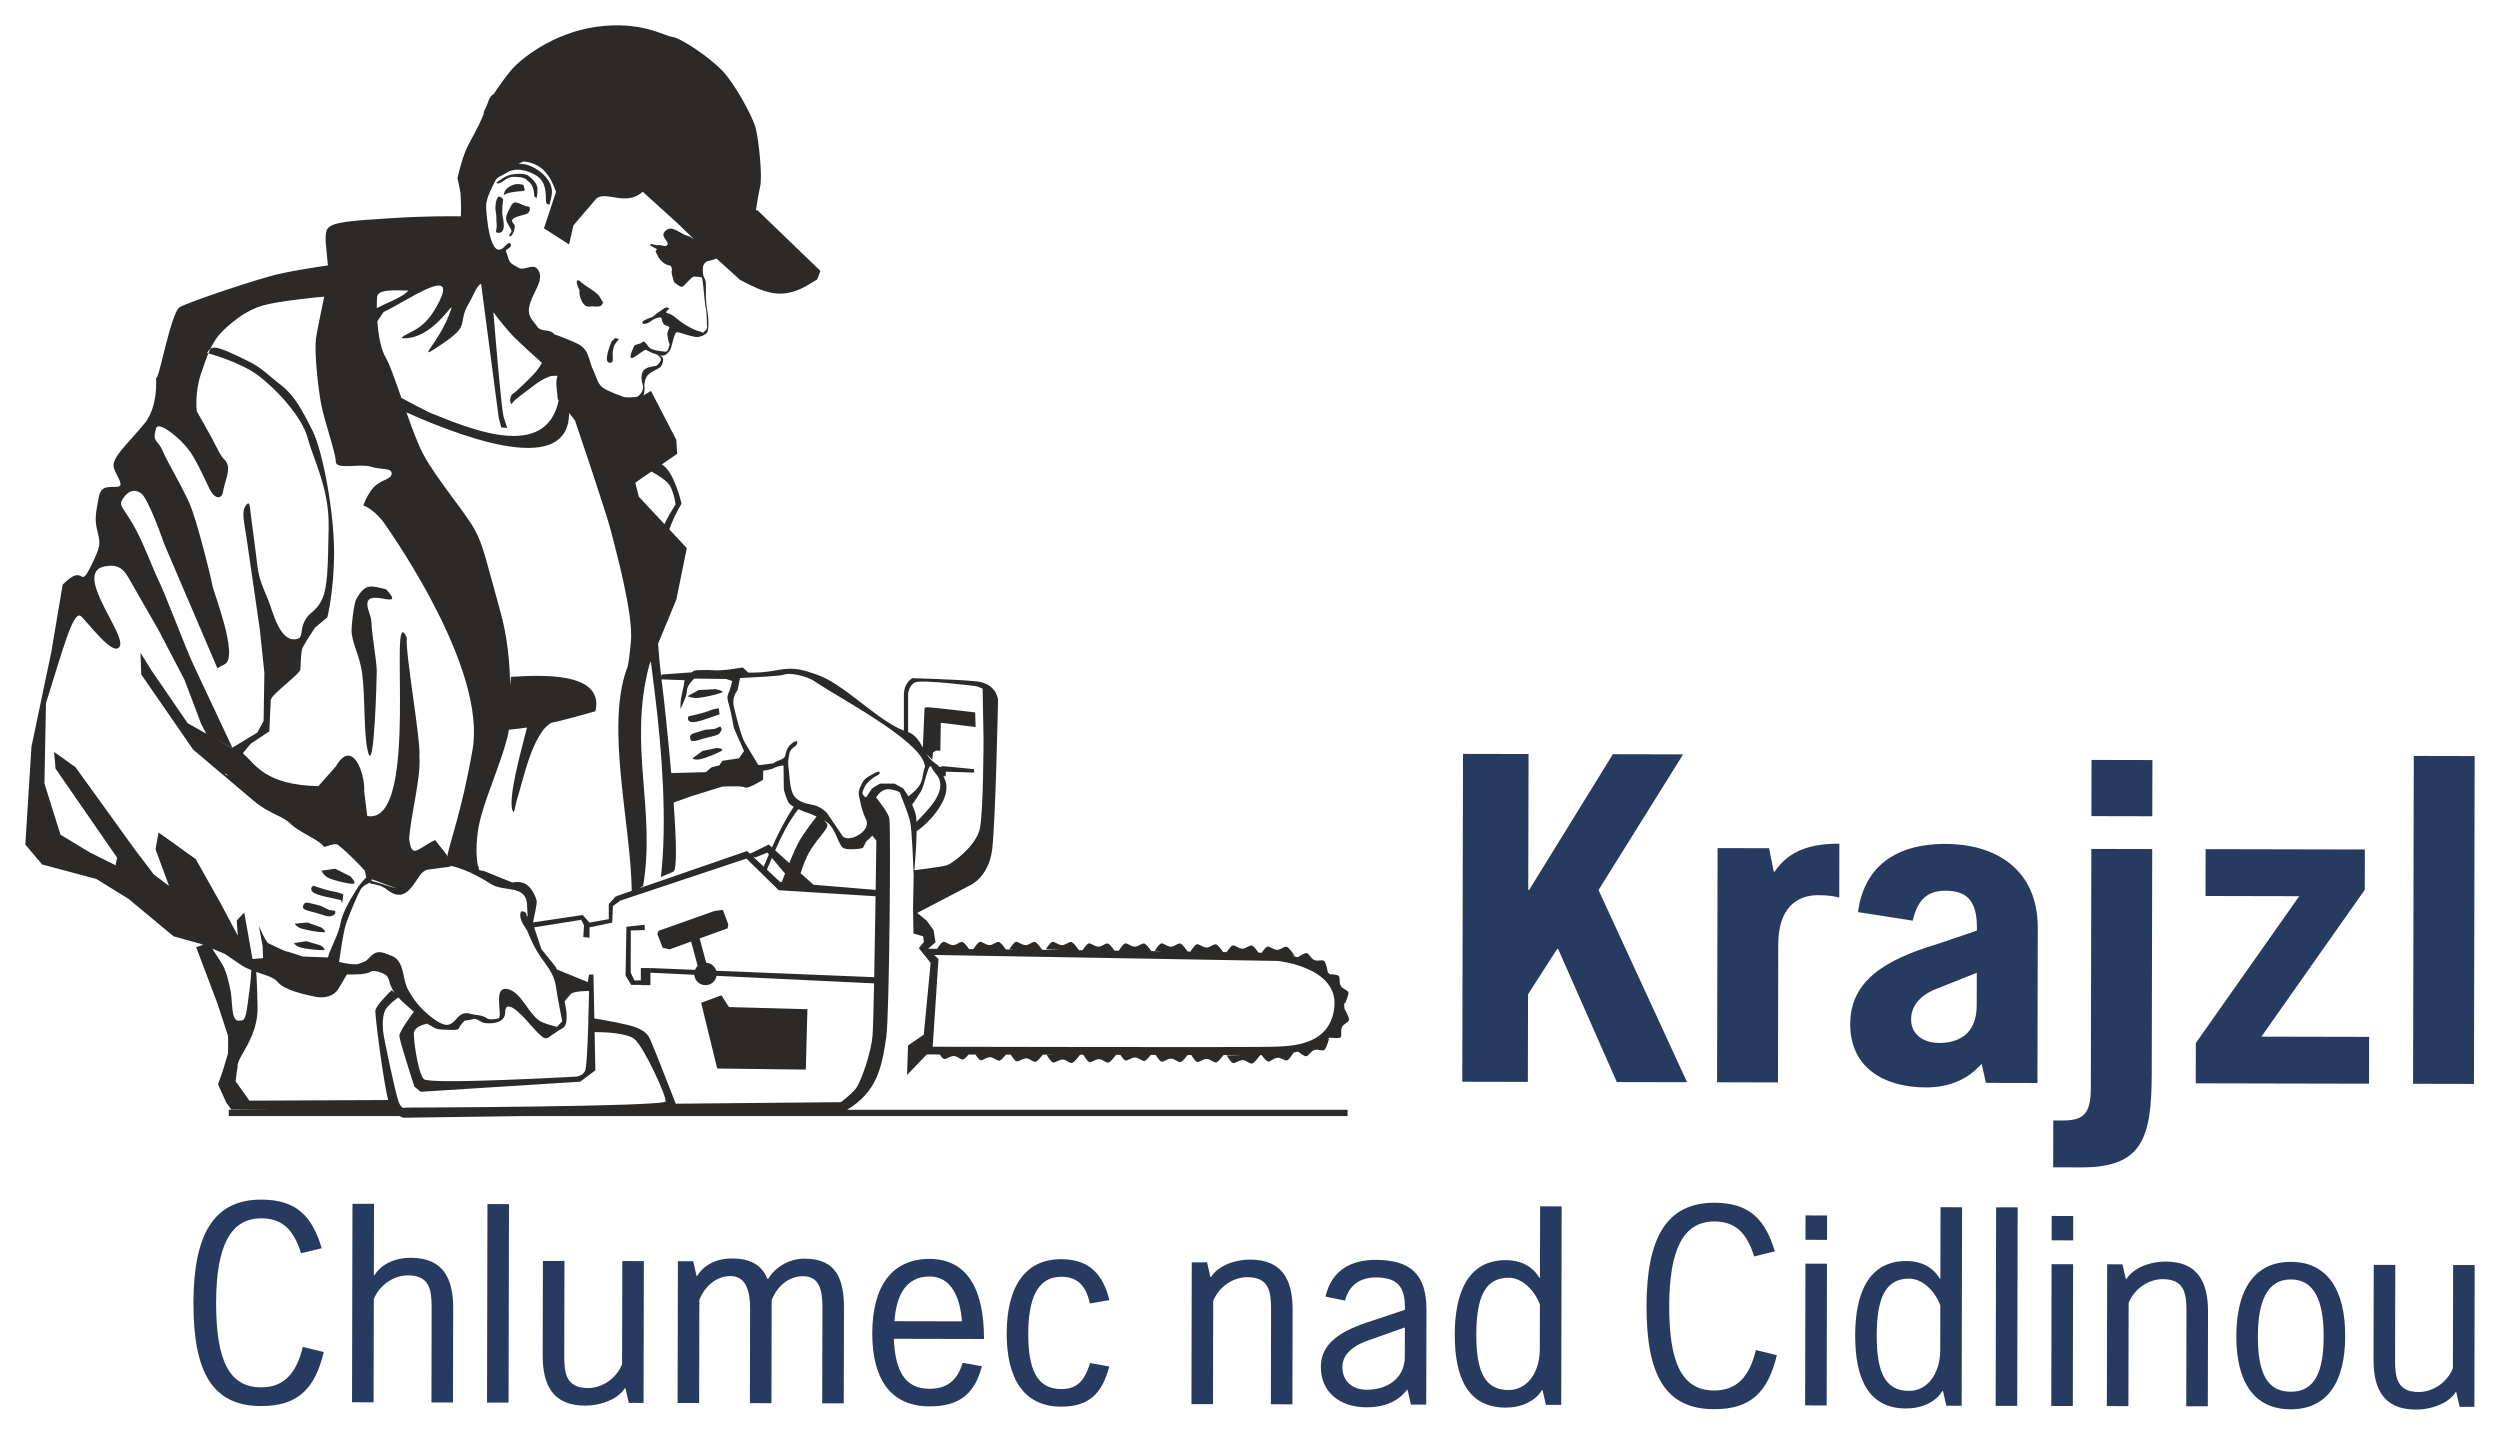
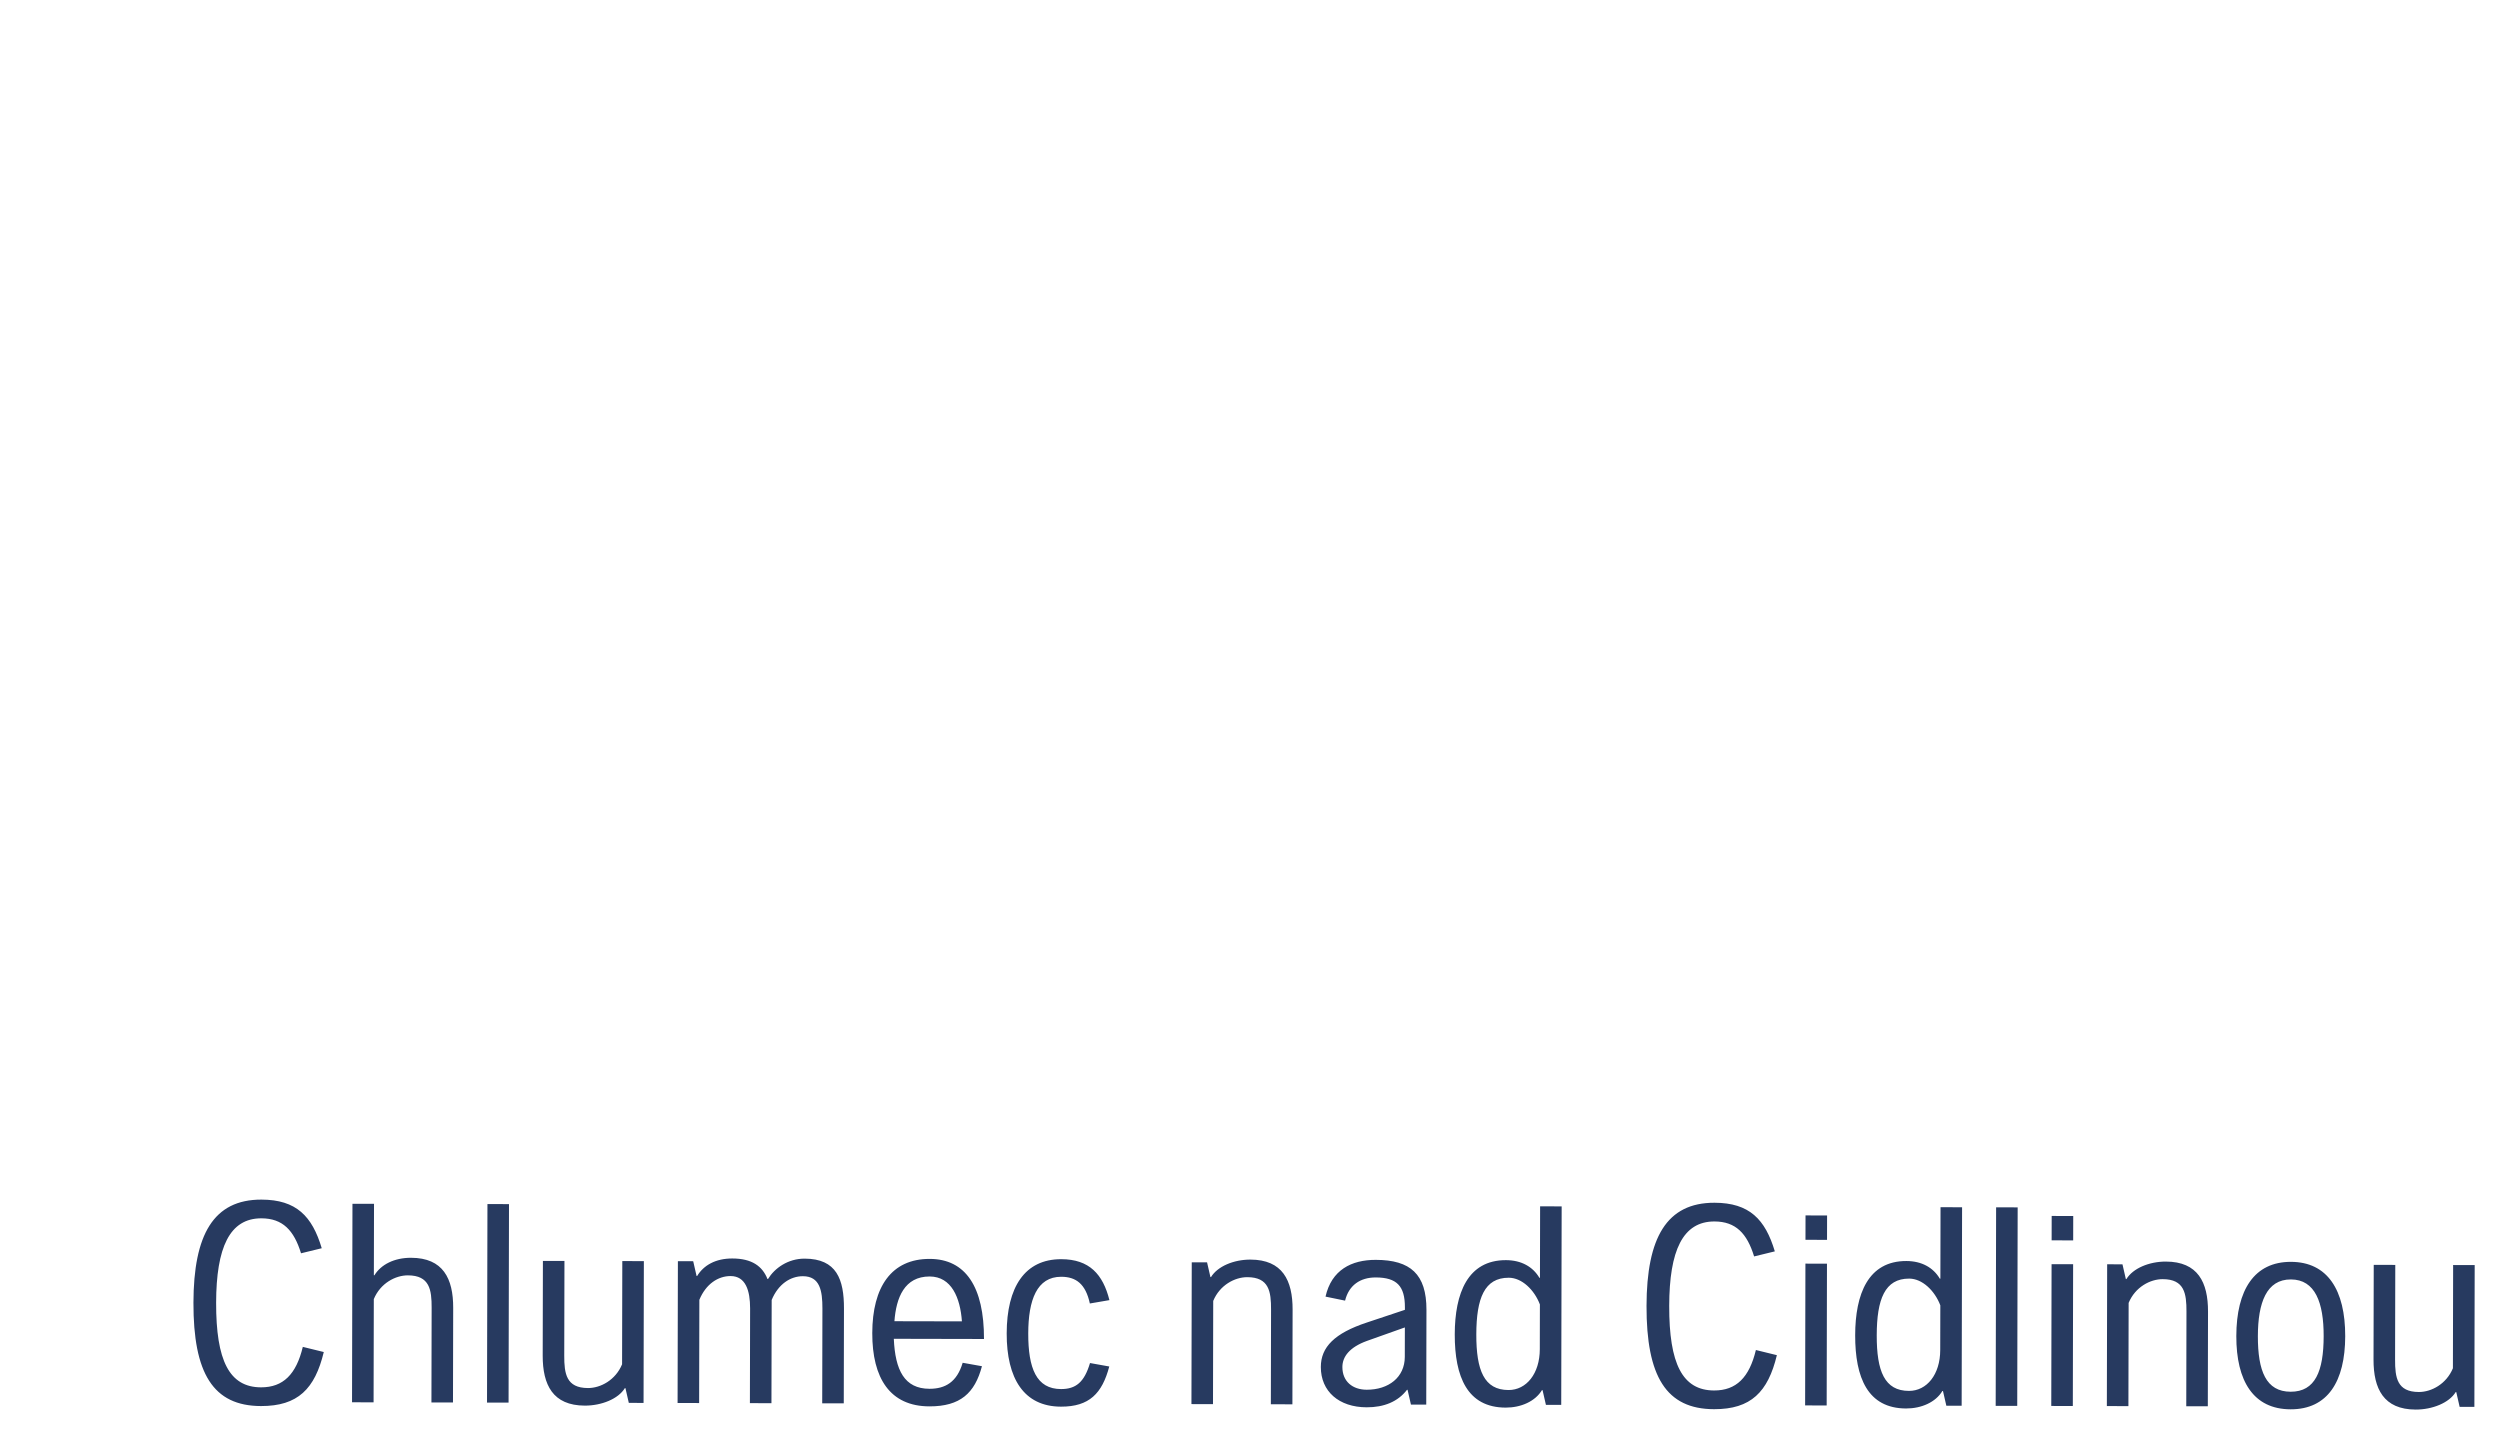
<svg xmlns="http://www.w3.org/2000/svg" xmlns:ns1="http://sodipodi.sourceforge.net/DTD/sodipodi-0.dtd" xmlns:ns2="http://www.inkscape.org/namespaces/inkscape" xml:space="preserve" width="197.463mm" height="113.335mm" version="1.1" style="clip-rule:evenodd;fill-rule:evenodd;image-rendering:optimizeQuality;shape-rendering:geometricPrecision;text-rendering:geometricPrecision" viewBox="0 0 19746.34 11333.55" id="svg17" ns1:docname="krajzl-logo.svg" ns2:version="1.1.1 (3bf5ae0d25, 2021-09-20)">
  <ns1:namedview id="namedview19" pagecolor="#ffffff" bordercolor="#666666" borderopacity="1.0" ns2:pageshadow="2" ns2:pageopacity="0.0" ns2:pagecheckerboard="0" ns2:document-units="mm" showgrid="false" fit-margin-top="2" fit-margin-left="2" fit-margin-right="2" fit-margin-bottom="2" ns2:zoom="1" ns2:cx="254.5" ns2:cy="394.5" ns2:window-width="1920" ns2:window-height="1009" ns2:window-x="-8" ns2:window-y="-8" ns2:window-maximized="1" ns2:current-layer="Vrstva_x0020_1" lock-margins="true" />
  <defs id="defs4">
    <style type="text/css" id="style2">
   
    .fil0 {fill:#2B2A29}
    .fil1 {fill:#273A60;fill-rule:nonzero}
   
  </style>
  </defs>
  <g id="Vrstva_x0020_1" ns2:label="Vrstva 1" ns2:groupmode="layer" transform="translate(-661.1,-2139.381)">
    <g id="_2364722283648">
      <g id="g9">
-         <path class="fil0" d="m 2569.32,10199.61 46.78,-163.68 z m 3433.75,-4585.96 6.89,110.35 -122.33,84.1 c 98.13,49.1 156.76,309.67 156.76,309.67 -39.04,63.43 -70.96,131.36 -96.85,202.62 l 138.28,148.33 -82.75,406.84 -144.17,348.8 c 6.13,90.02 14.92,178.44 24.87,263.53 l 1.72,-20.6 240.27,-17.59 c 8.56,-8.78 20.46,-15.62 36.97,-16.4 63.71,-3.03 118.98,-1.72 169.81,1.26 l 77.25,-5.65 119.17,-17.27 42.21,40.05 c 68.12,1.84 140.85,-2.04 230.28,-19.56 147.14,-28.82 221.29,7.09 300.32,31.78 218.65,68.3 486.27,365.47 698.65,446.24 v -280.36 c 0,-100.27 66.86,-133.7 66.86,-133.7 0,0 342.59,8.36 505.54,25.07 162.94,16.7 171.29,146.23 171.29,146.23 0,0 -19.24,952.88 -45.95,1178.19 -26.73,225.32 -176.6,287.51 -176.6,287.51 l -415.82,217.18 74.89,60.68 54.32,75.6 15.54,95.22 -58.49,51.16 71.15,0.67 c 7.62,-12.15 33.46,-51.79 48.89,-54.87 18.24,-3.65 40.12,21.89 72.96,25.54 32.84,3.65 62.03,-36.49 83.92,-21.88 14.33,9.55 34.91,36.28 47.4,53.62 l 33.32,0.32 c 4.07,-6.63 33.65,-54.2 50.62,-57.6 18.23,-3.65 40.12,21.89 72.96,25.54 32.82,3.65 62.01,-36.49 83.89,-21.88 15.14,10.08 37.28,39.38 49.47,56.49 l 72.71,0.74 -45.56,-2.51 c 0,0 32.84,-54.72 51.07,-58.38 18.26,-3.65 40.15,21.89 72.96,25.54 32.84,3.65 62.03,-36.49 83.92,-21.88 16.05,10.7 39.96,42.99 51.56,59.43 l 141.92,1.49 -113.22,-6.2 c 0,0 32.84,-54.72 51.08,-58.38 18.23,-3.65 40.12,21.89 72.96,25.54 32.84,3.65 62.03,-36.49 83.92,-21.88 17.13,11.41 43.19,47.44 53.71,62.53 l 28.16,0.3 c 8.01,-12.77 33.34,-51.24 48.55,-54.29 18.23,-3.65 40.14,21.89 72.96,25.54 32.84,3.65 62.03,-36.5 83.91,-21.89 14.29,9.51 34.8,36.13 47.31,53.46 l 33.49,0.4 c 4.29,-7.03 33.64,-54.13 50.54,-57.51 18.24,-3.65 40.12,21.89 72.97,25.54 32.84,3.65 62,-36.5 83.91,-21.89 15.25,10.17 37.62,39.85 49.74,56.89 l 85.5,1.05 -58.63,-3.21 c 0,0 32.82,-54.73 51.08,-58.38 18.23,-3.65 40.12,21.89 72.96,25.54 32.82,3.65 62.01,-36.5 83.89,-21.89 16.42,10.93 41.09,44.49 52.36,60.56 l 21.57,0.28 c 3.38,-5.54 33.58,-54.41 50.78,-57.83 18.23,-3.65 40.14,21.89 72.96,25.54 32.84,3.63 62.03,-36.5 83.91,-21.91 15.57,10.38 38.54,41.06 50.48,57.92 l 28.27,0.43 c 8.89,-13.98 32.98,-49.9 47.63,-52.84 18.26,-3.65 40.15,21.89 72.96,25.54 32.84,3.65 62.03,-36.47 83.92,-21.89 14.38,9.6 35.05,36.45 47.54,53.79 l 24.66,0.57 c 10.34,-15.85 31.63,-46.18 45.06,-48.85 18.24,-3.65 40.12,21.89 72.96,25.54 32.84,3.63 62.01,-36.49 83.92,-21.91 21.89,14.61 58.35,69.33 58.35,69.33 l -25.74,-1.4 c 16.58,3.68 33.97,8.02 51.81,13.09 l -1.31,-0.66 c 0,0 52.27,-36.61 70.44,-32.5 18.14,4.09 27.72,36.33 56.22,53.05 28.5,16.72 71.49,-8.04 85.54,14.19 12.77,20.24 23.06,75.65 24.81,85.55 5.05,4.39 10.01,8.91 14.88,13.55 15.91,0.44 60.4,2.62 70.59,13.89 12.47,13.81 1.75,45.68 15.41,75.75 13.69,30.08 63.09,34.6 61.76,60.88 -1.34,26.27 -29.67,85.63 -29.67,85.63 l -5.45,-10.38 c 1.47,12.11 2.44,24.6 2.87,37.46 l 0.16,9.39 0.26,-0.46 c 0,0 33.04,56.87 36.51,82.96 3.45,26.06 -45.42,34.58 -56.61,65.68 -11.21,31.07 2.09,61.98 -9.23,76.75 -9.9,12.95 -71.49,5.28 -86.51,3.21 -6.71,5.26 -13.6,10.31 -20.67,15.18 l 15.34,-6.17 c 0,0 -16.92,63.56 -32.95,84.42 -16.03,20.85 -56.59,-7.74 -86.49,6.29 -29.93,14.01 -42.42,45.24 -60.86,47.65 -15.92,2.09 -54.34,-28.29 -64.6,-36.7 -11.83,2.87 -23.41,5.47 -34.61,7.79 -11.32,17.89 -31.33,47.56 -45.63,58.33 -21.04,15.8 -52.44,-22.6 -85.02,-17.11 -32.57,5.51 -52.98,32.25 -71.4,29.65 -14.93,-2.11 -41.34,-37.2 -50.8,-50.41 l -11.6,-0.02 c -8.93,12.15 -39.13,52.18 -58.01,63.89 -22.35,13.89 -50.23,-27.17 -83.16,-24.57 -32.93,2.57 -55.64,27.39 -73.76,23.17 -18.1,-4.25 -49.17,-59.99 -49.17,-59.99 l 124.65,-2.8 -150.19,-0.34 c -12.68,16.62 -36.03,45.7 -51.65,55.39 -22.35,13.87 -50.23,-27.17 -83.16,-24.6 -32.93,2.6 -55.62,27.42 -73.74,23.17 -14.63,-3.39 -37.66,-40.37 -46.02,-54.52 l -28.43,-0.06 c -12.93,16.83 -35.21,44.23 -50.28,53.57 -22.34,13.88 -50.22,-27.16 -83.15,-24.57 -32.94,2.57 -55.65,27.4 -73.77,23.17 -14.03,-3.28 -35.85,-37.5 -44.97,-52.73 l -38.92,-0.09 c -13.02,16.42 -30.89,37.16 -43.61,45.06 -22.35,13.87 -50.23,-27.19 -83.16,-24.6 -32.93,2.6 -55.62,27.4 -73.74,23.18 -11.81,-2.76 -29.08,-27.33 -39.69,-44.17 l -33.87,-0.06 c -11.76,15.63 -37.55,48.52 -54.36,58.95 -22.35,13.87 -50.23,-27.17 -83.16,-24.58 -32.93,2.58 -55.65,27.4 -73.74,23.18 -16.12,-3.79 -42.49,-48.35 -48.09,-58.13 l -25.56,-0.04 c -10.04,13.54 -38.79,51.19 -57,62.48 -22.35,13.9 -50.23,-27.16 -83.16,-24.57 -32.93,2.57 -55.65,27.4 -73.74,23.17 -18.12,-4.25 -49.17,-59.98 -49.17,-59.98 l 67.7,-1.54 -99.21,-0.21 c -12.88,16.81 -35.32,44.44 -50.48,53.86 -22.34,13.87 -50.22,-27.19 -83.16,-24.6 -32.93,2.6 -55.64,27.4 -73.74,23.17 -14.12,-3.28 -36.1,-37.87 -45.1,-52.98 l -38.59,-0.09 c -13.04,16.44 -31.02,37.36 -43.81,45.31 -22.35,13.87 -50.23,-27.17 -83.16,-24.6 -32.93,2.6 -55.65,27.42 -73.77,23.18 -11.82,-2.76 -29.23,-27.59 -39.84,-44.42 l -54.45,-0.11 c -11.99,14.51 -26.21,30.06 -36.84,36.65 -22.37,13.89 -50.23,-27.17 -83.16,-24.57 -32.95,2.57 -55.64,27.39 -73.76,23.17 -9.95,-2.32 -23.75,-20.14 -34.22,-35.76 l -101.72,-0.23 -156.3,162.3 7.76,-232.92 124.25,-85.41 54.33,-566.76 -93.17,-116.46 40.35,-49.67 -7.12,-44.35 -75.44,-21.4 -3.47,-175.12 -0.73,0.33 5.53,-279.08 c -2.32,-71.91 -12.72,-366.6 -28.57,-434.03 -12.86,-54.59 -57.04,-166.7 -81.62,-227.24 -9.59,-6.22 -20.18,-11.37 -32.08,-14.49 -45.1,-11.87 -73.58,-16.61 -109.2,4.75 -15.02,9.01 -31.46,29.44 -45.49,50.04 36.51,45.06 96.77,124.34 105.13,166.14 12.11,60.49 0,1554.81 -24.2,1724.2 -37.21,260.59 -80.47,435.82 -309.39,576.46 h 3952.7 v 49.83 H 4789.46 c -522.09,7.42 -921.12,13.02 -935.63,13.02 -12.13,0 -24.28,-4.89 -36.13,-13.02 H 2467.86 v -49.83 h 365.45 l -345.93,-2.64 -39.59,-54.45 -64.38,-143.56 39.62,-113.87 39.59,-133.65 v -133.66 l -84.14,-257.42 -168.32,-445.53 57.3,-17.21 -17.48,-7.32 -217.39,-60.4 -356.26,-295.89 -253.63,-156.99 -428.74,-114.74 -132.86,-157.01 48.32,-772.93 156.99,-748.79 89.57,-531.81 c 196.63,-196.88 114.69,90.51 248.6,-198.86 52.22,-112.85 48.32,-132.85 24.16,-229.47 -24.16,-96.62 -6.04,-157.01 12.08,-259.67 18.12,-102.66 84.53,-78.5 144.93,-84.54 60.38,-6.04 6.02,-66.41 -24.16,-144.91 -30.2,-78.52 108.7,-193.25 241.53,-356.29 132.86,-163.05 78.52,-452.9 90.6,-368.36 12.06,84.56 114.74,-507.24 187.19,-549.5 72.46,-42.28 615.94,-223.43 772.93,-259.67 135.59,-31.3 343.17,-62.58 397.33,-70.52 -6.85,-102.22 -33.83,-234.64 -5.98,-284.78 33.99,-61.15 203.85,-67.95 516.36,-88.32 255.01,-16.65 469.28,-15.18 539.53,-14.08 2.75,-52.55 1.79,-113.24 -2.67,-185.08 l -23.4,-117.22 c 0,0 27.75,-130.81 66.6,-221.7 32.2,-75.35 90.03,-159.32 140.97,-286.04 -1.06,-1.88 -1.59,-3.65 -1.34,-5.21 2.3,-13.83 11.95,-35.76 26.23,-62.26 l 5.47,-16.72 c 13.77,-42.99 30.15,-64.19 47.51,-71.15 46.83,-71.95 104.06,-149.57 141.79,-193.16 71.08,-82.08 323.38,-291.07 673.07,-338.9 349.7,-47.86 530.3,72.38 597.84,80.68 67.54,8.29 296.21,164.27 394,267.08 97.76,102.82 242.72,365.82 264.51,459.31 21.77,93.5 53.37,369.82 32.96,458.12 -12.47,53.88 -24.92,131.41 -32.7,183.68 l 13.38,2.02 495.88,477.73 -25.24,67.56 -95.26,56.43 c -191.81,103.6 -323.29,47.83 -513.26,-52.34 l -187.47,-169.72 c -26.43,12.24 -70.36,21.25 -70.36,21.25 0,0 -37.64,13.27 -37.23,57.71 0.41,44.41 1.72,58.4 13.69,78.47 11.98,20.07 11.11,50.53 10.19,94.64 -0.89,44.1 2.25,114.65 10.18,150.75 7.94,36.1 11.69,100.27 10.01,133.96 -1.7,33.66 -6.55,52.89 -29.83,64.07 l -10.82,5.26 c -1.1,3.01 -2.55,4.96 -2.55,4.96 0,0 -3.26,-0.09 -8.11,0.12 -12.33,5.55 -24.2,9.46 -36.65,8.42 -18.85,3.75 -76.36,-15.71 -94.71,-20.37 -8.7,-2.18 -21.17,-6.29 -33.32,-10.15 l -18.86,-4.64 c -19.24,-4.84 -23.26,-2.45 -34.56,28.8 -11.3,31.24 -22.07,92.02 -33.34,109.64 -11.26,17.61 -32.36,45.45 -62.81,44.58 -14.66,-0.42 -30.3,-5.82 -42.58,-11.28 3.12,0.55 6.29,1.06 9.46,1.42 16.4,7.79 33.83,17.96 38.19,27.54 8.77,19.27 -4.29,61.87 -21.17,74.66 -16.86,12.79 -61.87,30.13 -92.42,56.52 -30.52,26.38 -31.71,85.87 -31.71,85.87 0,0 5.05,32.12 -3.06,64.18 -1.28,5.13 -3.4,10.59 -6.06,16.19 l 61.57,-36.21 z m 1083.86,3514.02 c -16.14,-13.64 -55.46,-48.62 -102.24,-90.62 16.99,-54.84 44.25,-128.66 78.27,-183.54 70.2,-113.27 158.11,-181.64 126.76,-213.01 l -21.01,-21.01 c 10.36,5.9 19.18,11.23 25.45,15.41 28.47,18.99 52.22,61.71 66.46,92.57 14.24,30.87 33.23,85.46 56.95,106.82 23.75,21.38 130.56,11.87 151.92,4.75 21.38,-7.12 16.63,-42.72 45.1,-64.1 13.07,-9.78 26.12,-23.56 36.43,-35.62 16.92,21.84 31.94,40.33 31.94,40.33 0,0 -2.13,165.6 -5.42,388.62 z M 6895.1,8956.35 6783.81,8855.67 c 50.43,-114.62 106.28,-227.45 183.24,-324.94 28.41,13.39 58.36,24.94 77.56,30.59 17.2,5.05 41.7,15.73 66.39,27.76 -29.76,37.44 -106.61,136.49 -145.12,208.71 -19.61,36.77 -46.11,98.32 -70.78,158.56 z m -136.67,-123.72 -24.96,-22.64 -148.24,72.94 -23.13,-21.68 -849.4,293.5 28.34,-17.43 c 101.48,-608.89 -119.63,-1106.51 48.27,-1744.58 l 12.4,-29.99 c 9.88,83.2 21.06,168.52 32.06,256.52 55.33,442.69 98.13,1008.79 47.56,1447.15 31.72,-13.6 63.41,-27.17 95.13,-40.76 34.7,0 26.64,-252.49 5.14,-547.45 l 146.87,-51.86 236.56,-73.51 c 0,0 156.65,-9.6 179.04,6.38 22.37,15.99 143.86,-60.74 143.86,-60.74 l 2.11,-72.05 c 29.1,-3.35 62.03,-9.2 81.37,-19.45 40.35,-21.36 78.33,-21.36 78.33,-21.36 l 2.6,190.55 c 0,0 21.36,83.07 42.71,109.18 6.55,8.01 19.39,17.13 35.14,26.27 -70.53,108.19 -122.45,210.5 -171.76,321.01 z m -148.72,73.24 19.89,5.19 92.34,-37.53 12.24,14.52 c -13.43,31.25 -26.89,63.29 -40.65,96.41 z m 148.03,10.1 104.11,123.4 c -10.8,27.42 -19.89,51.16 -26.14,67.52 l -12.72,-1.06 -104.38,-97.86 0.21,-0.48 c 12.97,-30.29 25.86,-60.88 38.92,-91.52 z m 1126.32,416.76 4.11,3.33 v -5.15 z M 8422.51,7578.9 c -28.59,-14.19 -53.87,-20.14 -53.87,-20.14 0,0 -430.33,-54.31 -480.47,-29.24 -50.13,25.06 -54.31,91.91 -54.31,91.91 v 300.05 c 56.68,19.93 87.5,70.66 116.48,122.24 l 12.68,-300.98 c 0,0 -3.4,-13.58 16.97,-16.98 20.37,-3.4 383.55,40.74 383.55,40.74 l 3.4,115.41 -274.92,-33.95 -3.4,220.63 h -33.95 l -23.77,13.58 -6.77,57.68 -43.08,-43.06 c 16.42,26 34.7,49.27 58.58,65.18 20.62,13.76 33.99,25.22 43.15,35.96 l 26.21,-7.16 244.37,23.77 3.4,27.14 -224.03,-6.77 -3.4,37.34 -16.6,-4.16 c 2.78,8.18 6.2,17.16 10.86,27.24 64.17,139.01 -118.04,339.16 -221.06,408.49 l -1.33,0.8 c -1.63,101.85 -11.35,232.28 -17.62,308.04 32.91,-3.91 217.81,-26.25 257.65,-39.53 43.77,-14.58 229.84,-153.22 259.03,-288.21 29.17,-134.97 29.17,-715.06 29.17,-715.06 z M 5798.57,9785.56 h -75.9 v 97.81 l -50.62,-0.53 -29.33,-60.51 0.83,-333.57 110.6,-3.13 -1.33,-41.61 -143.83,14.93 -7.03,385.15 44.46,74.09 h 76.25 v 2.34 h 75.9 v -98.38 l 346.52,16.58 c 3.36,45.81 41.75,82.12 88.37,82.12 43.75,0 80.25,-31.94 87.37,-73.72 l 1244.24,59.55 c -4.22,208.39 -8.59,374.16 -12.35,415.7 -12.11,133.09 -84.7,338.79 -121.01,399.28 -21.77,36.28 -82.67,87.77 -127.96,123.21 l -1305.06,12.24 c 0,0 -184.37,-473.23 -202.81,-510.09 -18.44,-36.88 -36.88,-61.45 -110.62,-92.18 -63.5,-26.46 -272.88,-62.05 -329.77,-71.42 l -6.84,-346.6 h -34.86 l -9.95,59.73 -243.66,-99.46 c -12.19,-28.27 -26.13,-39.13 -50.5,-70.8 -34.22,-44.49 -71.86,-88.97 -71.86,-88.97 l -57.74,-173.23 372.11,-59.32 21.75,43.47 -5.44,92.42 48.92,5.42 v -81.53 l 179.36,-38.03 5.44,-130.44 59.78,-43.5 994.66,-331.55 255.47,250.02 764.66,47.47 c -2.99,199.46 -6.8,435.79 -10.78,639.36 l -1247.64,-51.01 c -10.43,-34.79 -41.8,-60.72 -79.39,-63.06 l -51.81,-191.76 220.67,-79.99 5.72,-31.46 -42.88,-114.35 -65.75,8.59 -443.07,157.22 -8.59,25.72 42.88,108.63 54.31,11.44 169.28,-61.37 51.97,192.32 c -8.98,8.75 -16.12,19.38 -20.78,31.23 l -350.3,-14.33 -2.06,24.83 z m 1239.88,325.03 -12.65,477.02 -700.08,-8.45 -126.5,-519.23 160.26,-59.09 59.04,92.87 z m 1000.63,-428.4 34.72,31.56 -45.72,693.35 c 167.81,0.39 2572.16,5.81 2694.77,-0.02 127.05,-6.07 447.69,-1.59 477.94,-316.19 30.24,-314.58 -447.69,-361.41 -447.69,-361.41 z M 7900.53,8630.97 c 75.65,-81.99 226.67,-218.97 178.69,-339.06 -12.95,-32.41 -46.39,-58.01 -59.36,-90.42 -23.04,-57.62 -53.44,134.33 -84.01,187.84 -15.36,26.89 -53.76,82.72 -70.07,106.24 10.36,21.81 20.79,48.59 28.55,79.64 3.21,12.86 5.17,32.13 6.2,55.76 z m -395.47,33.46 c 0.76,-5.16 2.05,-13.04 3.75,-22.92 -0.05,-7.6 -1.36,-15.27 -4.21,-22.94 0,0 -34.77,-69.91 -44.27,-126.88 -9.49,-56.98 -28.8,-84.65 -5.08,-134.51 23.75,-49.86 25.13,-60.7 82.08,-93.93 56.98,-33.23 72.23,-34.24 72.23,-20 0,14.23 -33.23,28.47 -33.23,28.47 0,0 -21.39,11.88 -45.11,33.23 -23.74,21.36 -37.98,40.35 -42.74,54.59 -4.73,14.24 -23.72,40.35 -11.87,54.61 11.87,14.24 21.38,30.85 30.87,16.61 9.5,-14.24 35.61,-61.71 52.22,-71.22 16.63,-9.48 52.22,-30.84 52.22,-30.84 h 42.74 71.19 l 68.85,37.96 40.36,59.34 -0.49,6.34 c 23.08,-26.29 97.88,-62.78 112.6,-153.18 18.24,-111.93 28.25,-62.85 13.44,-112.25 -58.33,-194.45 -686.99,-523.55 -859.42,-642.07 -79.02,-54.34 -210.87,-72.18 -245.43,-57.37 -30.2,12.93 -256.32,22.12 -349.28,27.54 l -19.96,96.96 c 0,0 -47.95,51.14 -28.77,131.06 19.17,79.92 57.55,233.38 86.32,281.33 28.76,47.95 105.48,175.85 105.48,175.85 l 11,2.52 109.3,-14.26 c 39.27,-29.12 89.06,-29.79 94.36,-62.9 9.49,-59.35 35.6,-85.46 66.46,-104.45 30.85,-18.99 33.23,2.37 21.36,21.36 -11.87,18.99 -49.86,26.11 -56.98,73.58 -7.11,47.49 -13.66,57.92 -4.18,122.02 9.49,64.09 6.57,172.33 51.65,219.8 45.11,47.47 113.96,52.22 151.92,61.73 37.99,9.48 87.84,45.08 102.08,66.46 14.24,21.36 64.1,94.94 64.1,94.94 l 49.01,72.55 c 31.37,62.99 170.68,5.99 195.43,-69.13 z m -2147.43,1627.11 5.95,302.02 -119.49,89.61 -1259.59,79.67 -49.79,-39.83 -14.93,-44.8 c 0,0 -104.56,-323.61 -104.56,-358.47 0,-34.15 109.94,-183.01 114.35,-188.98 -36.11,-32.98 -84.82,-72.02 -122.43,-113.02 -15.94,11.42 -79.37,58.27 -100.8,95.75 -24.59,43.01 -24.59,122.91 -18.44,178.21 6.13,55.32 98.32,491.67 122.91,553.12 24.57,61.46 49.17,43.02 49.17,43.02 0,0 2052.68,-6.13 2058.81,-49.17 6.16,-43.02 -172.08,-430.19 -245.82,-491.65 -62.47,-52.06 -257.26,-55.62 -315.34,-55.48 z M 3778.89,9983.25 c -5.7,-8.06 -10.75,-16.15 -14.97,-24.23 -41.07,-78.73 -12.41,-41.91 -39.78,-100.08 -17.78,-37.78 -116.64,-58.84 -131.34,-47.08 -32.22,25.76 -128.88,25.1 -193.71,24.48 l 0.64,0.64 c 0,0 -38.22,70.94 -70.96,120.07 -32.75,49.12 -103.69,70.96 -180.1,54.58 -76.43,-16.37 -237.6,-48.57 -292.17,-114.07 -34.56,-41.45 -99.99,-56.35 -171.69,-80.99 6.69,71.12 7.28,180.71 10.48,263.91 4.96,128.7 -34.64,237.61 -103.95,356.43 -69.31,118.8 -49.51,108.9 -54.45,133.66 -4.96,24.76 -14.86,108.9 -14.86,108.9 l 108.91,153.46 1095.98,-5.01 c -36.13,-137.24 -106.06,-669.35 -100.48,-708.3 6.14,-43.02 129.05,-159.77 129.05,-159.77 z m 1341.94,64.46 c 8.98,45.38 15.48,84.65 15.48,102.96 0,47.93 3.42,95.83 -41.06,116.36 -44.49,20.53 -37.64,27.38 -65.02,41.09 -27.39,13.69 -47.93,51.33 -85.57,20.53 -37.64,-30.82 -30.79,-27.37 -85.57,-85.57 -17.89,-19.01 -208.27,-254.59 -208.27,-104.33 0,54.56 -51.58,73.53 -77.78,79 -27.01,5.65 -79.88,8.08 -105.09,-5.08 -28.6,-14.88 -49.29,-29.78 -64.05,-25.46 -82.13,23.93 -61.6,-2.3 -95.82,38.76 -34.22,41.06 -6.84,51.33 -92.39,47.91 -85.57,-3.42 -99.25,0 -136.89,-23.96 -15.48,-9.85 -30.41,-16.81 -45.43,-25.14 -37.78,8.45 -103.64,30.31 -103.64,80.03 0,69.7 34.86,313.64 79.66,358.45 44.81,44.8 1194.88,-19.91 1194.88,-19.91 0,0 59.73,0 79.64,-49.79 19.93,-49.79 29.88,-627.31 29.88,-627.31 0,0 -124.47,0 -144.39,24.9 -12.19,15.25 -33.73,39.8 -48.57,56.56 z m 530.32,-871.7 c -9.07,-536.38 -204.9,-1287.26 -41.13,-1748.8 0,0 13.8,0 34.47,-220.67 20.69,-220.66 -124.1,-737.82 -158.6,-875.75 -34.47,-137.9 -282.7,-868.83 -282.7,-868.83 -15.25,-22.48 -31.19,-42.16 -47.36,-61.02 1.2,546.54 -961.27,138.46 -1284.46,-3.99 45.38,128.54 92.44,254.5 134.79,333.55 101.89,190.24 339.7,468.79 407.63,597.88 67.94,129.09 88.33,244.58 197.02,631.85 61.62,219.51 77.42,425.9 79.51,592.01 l 6.18,-66.74 c 194.17,-10.22 743.09,-55.07 667.67,271.75 -118.13,33.76 -234.11,66.12 -351.55,92.34 -25.95,18.81 -48,38.06 -61.37,56.34 -108.25,148.17 -147.87,354.86 -205.1,542.95 -19.64,64.53 -21.13,129.71 -36.19,93.51 -39.87,-95.62 70.66,-486.27 113.65,-656.88 -46.96,7.19 -94.48,13.07 -142.7,17.32 -26.99,173.16 -164.53,479.45 -219.56,681.2 -61.15,224.21 -27.16,387.27 -27.16,387.27 0,0 13.66,27.14 8.31,38.69 l 46.99,11.28 c 73,29.67 146.01,59.32 219.02,88.99 0,0 65.04,-17.11 112.94,17.11 47.91,34.22 75.31,106.1 78.73,130.05 2.99,20.86 -22.62,137.8 -29.26,167.61 l 392.14,-58.31 54.36,59.8 152.19,-27.19 v -119.58 l 54.36,-59.78 z m 711.43,-1278.1 c -14.4,39.25 -31.54,44.53 -50.55,50.96 -19.02,6.43 -67.13,15.21 -120.43,32.2 -53.3,17.02 -71.98,15.59 -77.28,-1.54 -5.28,-17.15 -6.84,-36.56 22.6,-46.76 29.44,-10.19 94.32,-29.12 94.32,-29.12 l 74.61,-7 44.35,-19.22 z m -17.8,-115.86 c -54.29,15.48 -183.11,70.35 -223.92,60.31 -40.78,-10.01 -21.4,-44.9 -21.4,-44.9 0,0 117.93,-25.1 154.35,-41.38 36.45,-16.26 84.81,-22.42 84.81,-22.42 z m -109.43,456.19 44.67,-37.32 62.69,-16.6 24.23,-35.78 131,-19.3 39.77,-57.64 -79.96,-182.32 c 0,0 -22.37,-124.68 -35.16,-169.44 -12.8,-44.76 -22.4,-73.54 -9.6,-99.1 12.79,-25.58 31.96,-102.31 31.96,-102.31 l -47.95,-15.98 -252.55,-3.19 c 0,0 -57.55,51.14 -57.55,95.9 0,44.76 -51.15,143.85 -51.15,143.85 0,0 0,-47.95 3.2,-73.51 3.19,-25.58 22.39,-108.69 22.39,-108.69 l 6.38,-44.76 -181.82,-6.3 c 2.92,24.55 5.93,48.83 9.01,72.76 8.26,64.35 41.13,359.78 67.93,667.05 z m 87.73,-191.12 c 0,0 66.62,4.85 35.55,23.65 -31.08,18.81 -120.99,54.41 -162.6,64.56 -41.64,10.15 -66.62,-4.85 -66.62,-4.85 l 80.45,-59.98 z m -12.22,-464.45 c 0,0 81.59,13.89 47.7,28.08 -33.88,14.22 -135.61,36.84 -183.98,41.11 -48.39,4.25 -81.6,-13.89 -81.6,-13.89 l 85.48,-47.89 z m -3059.21,2119.11 -198.68,-7.35 c 0,0 -112.96,-37.66 -133.89,-41.84 -20.92,-4.18 -117.12,-54.38 -138.04,-62.74 -20.92,-8.38 -75.31,-138.46 -75.31,-138.46 l 29.29,159.36 4.18,96.22 -83.74,7.22 -65.06,-367.38 -59.59,62.92 8.42,119.58 -138.27,-259.83 -193.23,-344.21 -294.1,-210.75 -24.16,132.86 106.91,289.25 -120.78,-90.58 -150.97,-199.27 -467.4,-648 -169.09,-120.77 12.08,132.85 485.53,702.33 -12.08,60.4 -205.31,-102.65 -229.47,-138.9 -126.81,-404.58 12.08,-634.05 c 131.4,-418.44 212.63,-723.39 271.84,-690.12 35.2,19.8 264.63,341.09 311.66,239.74 47.13,-101.58 -373.44,-582.75 -118.55,-630.54 96.64,-18.12 142.85,13.25 187.22,90.57 l 235.49,410.63 205.31,392.52 132.85,350.23 40.72,78.45 207.82,114.09 -308.91,-657.5 c -63.16,-134.44 -223.43,-561.6 -271.75,-658.22 -48.3,-96.61 -122.66,-307.25 -204.35,-448.86 -81.71,-141.62 -119.83,-152.51 -81.71,-206.98 38.12,-54.46 81.71,-81.69 141.6,-43.57 59.92,38.12 185.2,403.04 185.2,403.04 l 419.39,980.4 59.9,-32.68 c 109.98,-59.98 -92.58,-577.35 -98.04,-615.47 -5.44,-38.13 -119.79,-515.35 -184.14,-658.91 -64.37,-143.55 -178.23,-331.66 -207.93,-405.94 -29.69,-74.24 -74.25,-79.18 -64.35,-133.65 9.9,-54.46 9.9,-74.25 54.45,-59.39 44.56,14.83 173.25,108.9 242.56,222.76 69.31,113.87 123.77,252.46 153.48,297.02 29.7,44.55 79.21,54.45 89.11,-9.9 9.9,-64.35 54.45,-158.42 34.65,-212.87 -19.81,-54.45 -24.75,-14.84 -79.2,-123.76 -54.45,-108.9 -163.38,-297.01 -163.38,-297.01 0,0 -17.68,-142.57 33.46,-296.01 51.17,-153.45 89.52,-258.96 172.63,-338.88 83.14,-79.92 185.43,-163.05 319.7,-201.4 118.12,-33.76 411.78,-62.56 480.81,-68.99 -24.64,124.49 -56.43,268.05 -64.83,331.09 -13.57,101.9 13.59,373.67 40.79,516.34 27.16,142.68 115.49,387.26 115.49,455.22 0,67.93 190.22,13.59 278.55,40.76 88.32,27.17 163.05,6.8 163.05,54.36 0,47.54 -88.3,47.54 -142.66,108.7 -54.36,61.15 -81.53,142.68 -81.53,142.68 0,0 88.33,27.17 176.65,156.26 88.33,129.09 794.91,1148.2 686.21,1773.28 -87.33,502.19 -187.81,750.01 -199.29,845.63 l -5.74,-17.47 -90.58,-114.74 c -136.12,63.8 -185.17,159.22 -205.31,-12.08 14.26,-190.29 94.46,-483.77 81.27,-647.07 12.13,-128.13 -111.93,-812.59 -99.8,-940.74 -157.98,-336.31 118.06,1488.28 -312.15,1410.06 -8.04,-64.4 -16.1,-128.81 -24.16,-193.23 8.41,-142.99 -93.06,-424.45 -223.43,-199.27 -46.28,52.33 -92.58,104.67 -138.87,156.99 -420.32,-10.82 -491.97,-167.47 -596.1,-260.73 l 61.83,-74.2 147.34,-98.25 10.93,-245.59 c 2.05,-46.48 234.69,-207.36 234.69,-245.62 0,-27.28 5.44,-125.53 10.91,-152.81 5.46,-27.28 103.71,-174.65 103.71,-174.65 l 98.22,-81.87 c 0,0 52.94,-209.65 52.94,-515.53 0,-305.88 -85.64,-789.17 -171.28,-960.44 -85.66,-171.3 -146.82,-281.42 -250.83,-360.95 -103.98,-79.53 -140.71,-128.47 -250.8,-183.52 -110.12,-55.07 -226.35,-110.12 -269.18,-110.12 -42.83,0 -61.18,42.83 -61.18,42.83 0,0 256.94,67.29 403.75,177.41 146.82,110.1 348.71,330.34 391.54,495.5 42.81,165.2 171.28,397.65 165.17,703.53 -6.13,305.88 -6.13,477.18 -55.07,575.06 -48.94,97.87 -97.88,91.74 -134.58,165.16 -36.7,73.42 -12.24,128.47 -55.05,140.71 -140.73,40.19 -195.25,-215.44 -232.48,-305.87 -42.83,-104.01 -73.39,-165.19 -85.63,-269.18 -12.24,-103.99 -36.7,-293.64 -48.94,-379.3 -12.24,-85.64 -6.14,-146.82 -42.83,-97.88 -36.7,48.94 -11.67,134.51 6.13,256.94 l 103.99,715.76 36.69,348.69 -6.1,379.3 -48.94,91.77 -201.89,122.33 -348.69,-195.75 -281.42,-409.87 -91.77,-146.82 6.13,171.28 409.87,593.41 477.18,403.75 c 127.55,107.92 226.34,116.23 293.63,183.52 67.29,67.31 223.82,123.62 260.52,178.67 8.04,12.03 85.41,-34.43 112.49,-13.2 96.73,75.78 211.99,203.4 211.99,203.4 l 12.08,54.36 c 0,0 -42.28,36.22 -78.49,96.62 -36.24,60.37 -108.7,169.07 -126.82,271.72 -14.42,81.74 -82.45,197.94 -97.37,263.23 z m 57.27,-344.64 c -32.63,26.14 -50.04,21.77 -69.63,17.43 -19.59,-4.36 -65.29,-21.77 -119.69,-34.84 -54.43,-13.04 -69.66,-23.93 -65.3,-41.34 4.35,-17.4 13.05,-34.83 43.52,-28.29 30.48,6.52 95.77,23.93 95.77,23.93 l 67.47,32.66 47.86,6.52 z m 44.79,-108.33 c -54.46,-14.86 -193.07,-34.65 -222.77,-64.37 -29.72,-29.69 4.94,-49.49 4.94,-49.49 0,0 113.86,39.59 153.48,44.55 39.59,4.94 84.14,24.76 84.14,24.76 l -9.9,69.29 z m -161.43,357.35 c 0,0 56.54,35.59 20.26,37.59 -36.27,2 -132.35,-8.82 -173.85,-19.43 -41.52,-10.61 -56.54,-35.6 -56.54,-35.6 l 99.21,-15.13 z m 5.58,-141.84 c 0,0 54.48,38.65 18.14,38.65 -36.3,0 -131.66,-16.12 -172.51,-28.98 -40.86,-12.88 -54.48,-38.65 -54.48,-38.65 l 99.88,-9.67 z m 230.09,-403.64 c 0,0 59.42,59.41 19.8,59.41 -39.59,0 -143.56,-24.76 -188.11,-44.55 -44.55,-19.8 -59.41,-59.41 -59.41,-59.41 l 108.92,-14.84 z m 2378.72,-3196.94 -127.68,87.8 c 9.18,36.77 18.37,73.56 27.58,110.33 l 202.39,217.14 c 25.06,-51.31 54.2,-102.73 87.87,-154.45 0,0 -6.8,-74.73 -40.77,-142.68 -20.78,-41.55 -94.91,-88.19 -149.39,-118.14 z M 3563.15,6902.66 c -5.46,49.01 32.68,98.04 32.68,163.4 0,65.36 41.22,303.44 41.22,374.24 0,31.97 -19.81,855.44 -71.58,629.49 -33.37,-145.72 -17.64,-401.26 -43.59,-609.05 -17.75,-142.18 -84.01,-243.41 -84.01,-345.67 0,-32.68 16.33,-206.97 38.13,-245.09 71.35,-124.89 111.38,-105.16 234.2,-76.27 162.92,175.59 -134.12,-7.65 -147.05,108.95 z m 654.52,2075.41 2.11,6.41 -186.04,24.8 c -20.12,7.4 -40.12,19.94 -57.62,46.21 -70.14,105.23 -130.31,213.35 -260.11,109.52 -43.01,-34.4 -81.9,-36.86 -133.48,-47.9 l 5.68,-8.52 c -18.15,7.16 -62.19,27.07 -79.33,57.06 -21.84,38.22 -98.24,212.87 -120.08,289.28 -16.72,58.54 -39.85,213.16 -49.75,282.29 45.09,10.77 129.41,27.76 161.34,13.02 44.5,-20.53 41.08,-6.84 78.72,-47.9 62.51,-68.21 105.97,-39.39 174.54,-13.69 104.63,39.22 83.62,183.38 130.05,266.95 17.11,30.8 58.2,102.68 123.21,164.27 65.02,61.62 150.59,126.63 198.49,112.95 47.93,-13.69 61.62,-61.6 102.68,-82.15 41.09,-20.53 71.89,0.04 102.68,3.47 30.8,3.42 68.35,7.39 95.75,27.92 27.37,20.53 95.9,-0.57 95.9,-0.57 27.37,-36.49 -54.52,-271.45 82.15,-225.89 93.86,31.28 150.67,183.31 232.73,243 37.64,27.37 143.74,51.32 143.74,51.32 l 41.06,-44.48 c 0,0 -41.06,-201.94 -47.9,-260.11 -15.23,-129.43 -86.77,-184.5 -150.59,-290.9 -41.08,-68.46 -61.61,-126.63 -75.3,-157.43 -13.69,-30.82 -58.17,-75.3 -58.17,-130.05 0,-54.78 44.48,-17.14 44.48,-17.14 22.64,75.54 10.27,-13.25 10.27,-47.9 0,-184.48 -178.12,-110.3 -287.49,-181.38 -57.3,-37.25 -204.21,-122.13 -319.72,-142.46 z m -430.05,176.26 -190.43,-70.16 -0.58,12.52 187.84,58.06 z m -1323.71,-887.02 -20.14,-18.58 -4.64,5.47 z m 182.64,1535.15 c -29.51,-11.78 -59.36,-26.2 -87.89,-45.63 l -121.48,-82.77 -99.9,-41.88 c 24.71,37.06 59.94,90.76 80.79,126.51 34.65,59.41 54.45,158.42 64.35,207.93 9.92,49.49 9.92,158.42 24.75,198.01 14.54,38.77 29.08,39.59 62.15,34.98 l 2.2,-0.32 c 3.47,-0.51 6.66,-1.82 9.58,-3.89 26.23,-18.57 32.01,-99.62 49.84,-228.78 9.39,-68.18 12.4,-124.93 15.61,-164.16 z m 2427.27,-4500.06 -7.39,-10.61 c -1.5,-47.63 -22.92,-137.59 -1.61,-179.34 l -7.05,-5.69 -42.76,2.22 c 0,0 -63.04,17.46 -129.96,69.93 -66.93,52.48 -161.36,115.96 -177.3,144.13 -15.96,28.18 -30.61,-49.21 3.72,-72.29 34.34,-23.08 132.63,-121.58 172.06,-163.06 17.77,-18.69 39.59,-50.22 58.49,-81.5 -88.53,-79.07 -190.59,-173.16 -218.12,-201.32 -44.65,-45.56 -138.1,-157.72 -165.93,-200.44 23.04,280.62 65.18,774.83 80.31,824.94 21.24,70.39 29.35,89.8 29.35,89.8 l -46.87,-3.17 -20.23,-74.48 -139.47,-1059.53 c -32.55,6.77 -62.61,96.2 -92.65,145.97 -102.86,170.4 17.5,170.24 -203.88,320.48 -262.45,178.12 -28.99,8.47 60.1,-268.63 25.26,-78.56 -143.58,243.25 -383.69,231.22 -26.16,-1.31 31.95,-31.72 74.36,-52.8 101.42,-50.41 156.67,-127.07 205.16,-217.76 173.45,-324.48 -253.31,-17.68 -429.46,63.18 l -49.51,73.35 c 7.58,104.4 26.43,218.96 65.72,285.76 31.26,53.14 75.47,179.71 124.04,319.36 66.53,35.44 204.67,108.63 225.18,116.83 313.29,125.3 914.48,386.37 1017.39,-96.55 z M 3637.24,4573.11 c 66.92,-36.11 189.81,-81.28 235.05,-124.18 l 15.04,-14.19 c -107.57,-2.41 -243.66,-13.64 -248.07,52.43 -1.49,22.23 -2.32,51.92 -2.02,85.94 z m 1912.84,244.76 c -29.17,33.88 -40.83,47.43 -47.72,91.04 -6.89,43.61 10.45,89.22 -15.76,94.96 -73.97,16.26 2.16,-158.67 5.26,-167.72 l 29.28,-26.96 z m 1540.48,-511.03 -2.07,5.88 4.8,-3.14 z M 6008.2,3898.91 5737.69,3654.05 c -130.54,117.49 -283.49,-7 -364.03,51.19 l -183.56,214.45 -34.22,150.45 -198.22,-127.34 95.54,-288.41 c -45.77,-129.08 -110.88,-226.27 -257.28,-239.62 l -39.55,18.74 c 18.6,-1.26 38.12,0.32 58.72,5.51 94.92,23.98 213.9,119.2 205.04,226.65 -1.91,23.36 -17.85,87.55 -17.85,87.55 -25.23,5.55 -29.41,-13.39 -29.35,-37.21 0.21,-83.18 -9,-155.08 -89.91,-198.47 -66.96,-35.91 -154.19,-57.69 -223.45,-11.75 -35.78,23.74 -69.42,27.16 -87.73,64.25 -18.3,37.09 -72.48,133.64 -71.24,199.5 1.11,57.6 29.33,452.95 150.59,312.13 41.47,-48.16 62.49,-5.01 31.48,16.88 -21.74,15.36 -29.44,10.45 -21.1,36.37 28.54,88.74 21.29,76.59 95.01,119.33 45.58,26.46 109.43,-34.19 146.33,6.59 98.85,109.25 -143.69,274.28 -36.63,408.45 56.57,70.87 36.63,55.09 62.51,70.57 25.89,15.48 79.88,2.3 107.12,35.99 1.26,1.56 2.48,3.33 3.6,5.19 l 3.74,0.87 c 35.26,8.89 175.32,68 192.94,79.25 17.61,11.28 46.07,32.15 63.61,70.69 17.55,38.54 26.34,89.91 44.69,125.23 18.38,35.32 34.57,111.41 74.59,141.97 40.01,30.57 140.32,64.58 165.15,74.25 24.83,9.69 87.91,2.92 105.57,0.55 17.64,-2.36 40.17,-37.59 40.17,-37.59 0,0 15.75,-28.55 8.84,-53.37 -6.91,-24.81 -23.7,-82.73 6.22,-118.28 29.91,-35.52 97.91,-27.72 109.94,-42.8 12.06,-15.09 35.21,-34.43 22.48,-55.76 -6.75,-11.33 -20.92,-21.34 -36.17,-30.11 -14.44,-3.24 -26.91,-7.88 -32.19,-10.27 -20.56,-9.34 -46.14,-23.56 -46.14,-23.56 -37.25,3.67 -181.45,161.98 -94.69,-27.19 8.68,-18.9 40.42,-13.62 61.02,-29.24 20.62,-15.64 17.18,-10.24 32.34,4 15.15,14.24 12.67,24.04 35.66,40.26 22.28,15.71 67.93,23.19 125.6,27.17 6.66,-5.52 12.22,-11.67 15.02,-17.82 3.35,-7.35 8.86,-26.39 14.21,-46.19 -1.4,1.49 -2.71,1.86 -3.88,0.67 -7.6,-7.65 -12.42,-56.64 -16.44,-71.01 -4,-14.38 15.39,-45.79 16.31,-57 0.91,-11.23 -27.49,-10.54 -41.39,-23.61 -13.89,-13.07 -15.94,-27.31 -18.16,-41.22 -2.21,-13.94 -8.94,-17.55 -27.38,-12.66 -18.42,4.89 -39.59,11.14 -54.45,24.58 -14.86,13.45 -35.99,21.47 -52.18,25.03 -16.17,3.56 -21.08,-7.24 -18.81,-16.22 2.25,-8.98 29.7,-19.24 44.97,-26.84 15.29,-7.6 27.9,-2.62 50.87,-25.49 22.96,-22.85 36.9,-25.06 67.95,-49.7 31.05,-24.62 48.53,-3.03 48.53,-3.03 0,0 -41.27,32.59 -19.27,36.24 22,3.65 47.88,16.85 64.92,32.61 17.05,15.75 51.45,41.29 72.99,54.36 21.52,13.09 73.08,46.36 119.19,56.84 13.71,3.1 21.68,7.48 26.11,12.15 1.95,-1.54 3.84,-3.15 5.65,-4.87 15.16,-14.31 31.07,-25.13 28.39,-40.63 -2.67,-15.5 -1.29,-122.47 -8.98,-144.2 -7.7,-21.72 -17.82,-154.26 -21.25,-179.84 -2.82,-21.15 -4.59,-51.03 -12.74,-71.08 -9.65,1.7 -37.57,-4.36 -53.35,-4.39 -22.44,-0.04 -29.83,14.93 -44.37,28.09 -14.56,13.16 -23.68,23.84 -42.85,44.25 -19.2,20.42 -39.5,-1.19 -61.25,-15.08 -21.75,-13.92 -15.87,-14.95 -29.63,-60.52 -13.73,-45.56 3.45,-40.46 -6.41,-68.21 -9.82,-27.74 -26.36,-6.66 -65.88,-39.08 -39.5,-32.43 -44.07,-58.84 -55.9,-78.66 -11.83,-19.82 9.3,-25.72 9.3,-25.72 0,0 -42.19,-21.86 -54.04,-30.48 -11.85,-8.61 4,-15.82 32.34,-5.85 28.36,9.96 25.74,-1.93 49.49,4.06 23.74,6 45.88,11.44 53.19,-6.36 11.59,-28.29 -77.7,-73.1 -2.09,-118.23 44.34,-26.45 105.06,32.2 145.73,45.22 44.63,14.27 31.54,10.25 65.78,33.4 5.99,4.04 -57.65,-57.42 -134.92,-131.71 z M 4635.55,3715.64 c -53.67,-75.99 -67.38,54.52 -59.09,92.35 8.33,37.85 2.66,60.26 7.48,100.2 4.8,39.96 -16.99,67.22 6.14,70.06 72.25,8.96 47.54,-96.84 40.26,-135.81 -7.63,-40.65 5.21,-126.8 5.21,-126.8 z m 264.12,-11.59 c -23.1,-14.77 -18.21,-10.55 -20.23,-37.87 -2.04,-27.33 -13.16,-65.89 -32.72,-82.75 -19.59,-16.86 -31.44,-40.72 -81.19,-44.35 -49.72,-3.6 -74.93,-9.96 -126.17,27.75 -51.24,37.71 -57.48,15.27 -57.48,15.27 0,0 7.74,-6.98 43.52,-30.73 35.78,-23.72 65.22,-34.17 101.67,-36.88 36.44,-2.71 85.5,-8.2 116.96,20.6 31.44,28.8 48.23,44.94 58.65,74.38 10.45,29.47 -3.01,94.58 -3.01,94.58 z m -103.59,-104.5 c 2.04,27.33 26.5,48.41 -15.53,49.72 -28.52,0.88 -110.26,9.99 -131.77,26.3 -14.75,11.18 -6.3,-10.52 0.75,-26.62 12.77,-29.16 66.4,-55.9 97.52,-55.8 23.83,0.04 49.03,6.4 49.03,6.4 z m 47.37,173.74 c 0,0 12.54,32.95 -16.23,52.5 -23.66,16.07 -148.52,25.51 -116.48,71.88 17.45,25.26 20.28,14.05 13.89,51.19 -6.38,37.11 -36.61,74.15 -40.05,52.43 -3.47,-21.73 28.78,-19.55 10.63,-53.92 -31.94,-60.54 -55.48,-70.49 -17.18,-144.37 33.14,-63.89 34.98,-81.22 104.52,-48.09 26.57,12.68 60.9,18.38 60.9,18.38 z m 580.96,753.47 c -15.36,55.28 -68.46,25.63 -100.45,33.46 -54.59,13.32 -83.29,-64.42 -86.44,-107.66 -1.01,-13.64 4.82,-15.34 -2.37,-28.04 -17.56,-31.07 -39.52,-106.84 22.12,-51.49 37.34,33.51 112.94,69.22 138.14,107.43 8.86,13.46 31.92,54.32 29,46.3 z" id="path7" />
-       </g>
+         </g>
      <path class="fil1" d="m 3052.81,12777.76 c -51.99,217.15 -155.25,319.97 -329.96,319.59 -250.87,-0.54 -355.69,-211.32 -354.7,-668.26 0.94,-436.78 106.71,-667.26 357.58,-666.71 167.99,0.36 257.39,94.62 312.99,276.18 l 163.61,-39.97 c -75.62,-253.27 -200.78,-383.46 -476.28,-384.05 -378.54,-0.82 -535.94,276.59 -537.09,814.17 -1.21,557.73 155.03,815.66 533.57,816.48 291.19,0.63 425.88,-135.72 495.94,-426.76 z m 562.42,-1129.95 -170.24,-0.36 -3.38,1567.93 170.23,0.37 1.76,-815.33 c 51.79,-125.32 170.64,-187.78 269.2,-187.57 172.47,0.37 187.9,114.64 187.59,255.75 l -1.61,748.13 170.23,0.37 1.62,-748.13 c 0.49,-230.71 -79.79,-394.4 -332.89,-394.94 -132.16,-0.29 -237.55,53.24 -289.26,138.25 l -4.47,-0.01 z m 1066.19,2.3 -170.24,-0.37 -3.38,1567.93 170.24,0.37 z m 946.33,1569.98 116.48,0.25 2.42,-1119.94 -170.24,-0.37 -1.76,815.32 c -51.79,125.32 -170.63,187.78 -269.19,187.57 -172.47,-0.37 -187.91,-114.64 -187.6,-255.75 l 1.61,-748.13 -170.23,-0.36 -1.61,748.12 c -0.5,230.71 79.78,394.4 332.89,394.95 132.15,0.28 264.43,-53.2 316.13,-138.2 l 4.48,0.01 z m 1128.43,-812.89 c 51.79,-125.32 148.24,-187.83 246.8,-187.62 134.39,0.29 154.3,114.57 154,255.68 l -1.62,748.13 170.24,0.37 1.61,-748.13 c 0.5,-230.71 -57.39,-394.35 -310.5,-394.9 -132.15,-0.28 -237.59,75.65 -289.29,160.65 l -4.48,-0.01 c -40.1,-100.88 -122.84,-161.53 -277.4,-161.87 -132.15,-0.28 -226.34,53.27 -278.05,138.28 l -4.48,-0.01 -26.63,-116.54 -120.95,-0.25 -2.41,1119.94 170.23,0.37 1.76,-815.33 c 51.79,-125.32 148.24,-187.83 246.79,-187.61 118.72,0.26 154.31,114.57 154.01,255.68 l -1.62,748.13 170.23,0.36 z m 1246.12,701.54 c -197.11,-0.43 -270.72,-146.18 -281.38,-394.83 l 712.29,1.53 c 0.88,-409.9 -144.23,-631.96 -428.7,-632.57 -302.38,-0.66 -452.94,220.77 -453.73,585.87 -0.76,356.15 139.87,578.2 451.22,578.87 244.15,0.53 358.61,-104.5 415.07,-317.17 l -152.26,-27.21 c -45.13,152.22 -137.08,205.78 -262.51,205.51 z m -276.6,-533.7 c 13.84,-185.88 79.16,-353.73 278.51,-353.3 172.47,0.37 241.55,168.51 254.59,354.45 z m 1544.82,330.36 c -45.12,152.22 -112.43,205.83 -228.91,205.58 -194.87,-0.42 -259.47,-164.07 -258.88,-439.58 0.57,-264.31 68.16,-447.83 260.79,-447.42 116.48,0.25 192.51,56.41 225.78,211.04 l 154.61,-26.54 c -51.08,-203.95 -158.34,-322.89 -380.09,-323.38 -288.95,-0.62 -430.54,220.83 -431.32,585.93 -0.77,356.15 135.38,578.19 428.81,578.83 223.99,0.48 325.01,-104.58 381.47,-317.25 z m 924.56,-795.41 -120.95,-0.26 -2.42,1119.95 170.24,0.37 1.76,-815.33 c 51.79,-125.32 170.63,-187.78 269.19,-187.57 172.47,0.37 187.9,114.64 187.6,255.75 l -1.61,748.13 170.23,0.37 1.61,-748.13 c 0.5,-230.71 -79.79,-394.4 -332.89,-394.94 -132.16,-0.28 -259.95,53.19 -311.65,138.2 l -4.48,-0.01 z m 1561.85,747.02 c -0.35,161.27 -128.23,259.55 -300.7,259.18 -112,-0.24 -192.5,-65.37 -192.25,-179.61 0.18,-82.88 58.57,-156.66 193.07,-205.66 l 300.38,-106.86 z m 169.42,376.67 1.62,-748.13 c 0.61,-282.22 -126.83,-394.5 -400.1,-395.09 -192.63,-0.41 -349.59,79.89 -397.09,290.34 l 154.49,31.69 c 29.37,-120.89 119.1,-183.42 242.3,-183.15 165.76,0.36 230.57,67.69 230.2,235.68 l -0.04,20.16 -300.36,100.15 c -255.53,84.57 -363.29,194.09 -363.63,350.89 -0.41,192.63 142.68,318.37 362.18,318.84 136.64,0.3 246.49,-44.27 318.37,-138.19 l 4.47,0.02 26.64,116.53 z m 896.91,-437.09 c -0.42,192.63 -105.97,322.32 -247.08,322.01 -192.64,-0.41 -255.02,-155.1 -254.41,-439.56 0.62,-284.47 63.69,-447.85 256.32,-447.43 103.03,0.22 201.39,94.5 245.93,211.08 z m 48.33,439.13 120.96,0.26 3.38,-1567.94 -170.24,-0.36 -1.21,564.46 -4.48,-0.01 c -51.33,-87.47 -143.06,-139.19 -264.01,-139.45 -302.39,-0.65 -403.75,261.2 -404.45,585.99 -0.73,335.98 99.55,578.11 401.93,578.76 120.96,0.26 233.06,-48.77 287.01,-138.25 l 4.48,0.01 z m 1658.47,-433.2 c -51.99,217.15 -155.25,319.96 -329.96,319.59 -250.87,-0.54 -355.69,-211.32 -354.7,-668.26 0.94,-436.78 106.71,-667.27 357.58,-666.72 167.99,0.36 257.38,94.63 312.99,276.18 l 163.6,-39.97 c -75.61,-253.26 -200.76,-383.45 -476.27,-384.05 -378.54,-0.82 -535.93,276.6 -537.1,814.17 -1.2,557.74 155.04,815.66 533.58,816.48 291.19,0.63 425.88,-135.72 495.94,-426.75 z m 561.45,-681.97 -170.23,-0.36 -2.42,1119.94 170.23,0.37 z m 0.82,-380.78 -170.24,-0.37 -0.41,192.63 170.24,0.37 z m 893.67,1063.64 c -0.42,192.63 -105.97,322.32 -247.09,322.02 -192.62,-0.42 -255.01,-155.1 -254.4,-439.57 0.62,-284.47 63.69,-447.85 256.32,-447.43 103.03,0.22 201.38,94.5 245.93,211.08 z m 48.33,439.13 120.96,0.26 3.38,-1567.93 -170.24,-0.37 -1.21,564.46 -4.48,-0.01 c -51.33,-87.47 -143.06,-139.19 -264.01,-139.44 -302.39,-0.66 -403.75,261.19 -404.45,585.98 -0.72,335.98 99.55,578.11 401.94,578.76 120.95,0.26 233.06,-48.77 287,-138.25 l 4.48,0.01 z m 563.36,-1566.73 -170.24,-0.36 -3.38,1567.93 170.24,0.37 z m 438.05,448.94 -170.23,-0.37 -2.41,1119.95 170.23,0.36 z m 0.82,-380.79 -170.23,-0.36 -0.41,192.63 170.23,0.36 z m 388.93,381.63 -120.96,-0.27 -2.42,1119.95 170.24,0.37 1.76,-815.33 c 51.79,-125.31 170.63,-187.78 269.19,-187.56 172.47,0.37 187.9,114.64 187.6,255.75 l -1.61,748.12 170.23,0.37 1.61,-748.12 c 0.5,-230.71 -79.78,-394.4 -332.89,-394.95 -132.16,-0.28 -259.95,53.2 -311.65,138.21 l -4.48,-0.01 z m 1328.03,1145.22 c 293.43,0.63 430.54,-220.83 431.31,-576.98 0.79,-365.1 -139.85,-587.15 -428.8,-587.78 -288.94,-0.62 -430.54,220.83 -431.32,585.93 -0.77,356.15 135.38,578.19 428.81,578.83 z m 0.3,-138.88 c -194.87,-0.42 -259.47,-164.07 -258.88,-439.58 0.57,-264.31 68.16,-447.84 260.79,-447.42 192.64,0.41 259.44,184.23 258.87,448.54 -0.6,275.51 -65.91,438.88 -260.78,438.46 z m 1334.73,119.35 116.48,0.26 2.41,-1119.95 -170.23,-0.37 -1.76,815.32 c -51.79,125.32 -170.64,187.79 -269.2,187.57 -172.46,-0.37 -187.9,-114.64 -187.59,-255.75 l 1.61,-748.12 -170.23,-0.37 -1.62,748.12 c -0.5,230.71 79.79,394.4 332.9,394.94 132.15,0.29 264.43,-53.18 316.12,-138.19 l 4.48,0.01 z" id="path11" />
-       <path class="fil1" d="m 12734.47,8095.08 -517.92,-1.11 -5.58,2589.6 517.92,1.12 1.49,-691.8 230.14,-358.35 7.4,0.02 463.86,1051.65 554.92,1.19 -699.62,-1518.29 668.21,-1071.39 -554.92,-1.2 -660.81,1071.41 -7.4,-0.01 z m 2454.91,708.19 c -229.37,-0.49 -399.66,54.63 -511,220.87 l -7.4,-0.02 -36.59,-185.05 -406.94,-0.88 -3.99,1849.72 480.92,1.04 2.36,-1091.34 c 0.62,-288.55 148.82,-388.12 315.29,-387.75 81.39,0.17 118.36,7.65 166.43,18.85 z m 1084.88,1278.66 c -0.52,240.46 -163.41,295.6 -296.59,295.31 -118.38,-0.25 -221.83,-63.37 -221.57,-185.44 0.26,-122.09 89.22,-203.29 222.51,-251.09 l 296.21,-117.75 z m -245.9,-906.9 c 144.27,0.31 247.74,56.03 247.24,285.39 l -0.06,29.6 -314.68,106.6 c -418.31,124.88 -685.04,294.48 -685.77,631.13 -0.74,344.04 265.29,500 598.24,500.71 181.27,0.4 329.38,-62.18 436.93,-184.02 h 3.7 l 32.97,148.05 406.94,0.88 2.64,-1224.51 c 1,-462.43 -331.52,-662.92 -727.36,-663.78 -421.74,-0.91 -647.84,202.08 -692.96,538.63 l 432.69,67.53 c 41.09,-181.19 130,-236.49 259.48,-236.21 z m 1632.17,-329.43 -480.93,-1.04 -4.07,1886.72 c -0.43,199.76 -52.35,258.85 -222.52,258.48 l -73.99,-0.16 -0.8,369.94 221.96,0.48 c 480.93,1.03 555.42,-228.17 556.52,-738.69 z m 1.51,-702.9 -480.93,-1.03 -0.96,443.93 480.93,1.04 z m 420.22,703.81 -0.8,369.94 739.89,1.6 -816.38,1159.86 -0.69,318.16 1368.8,2.95 0.79,-369.94 -850.87,-1.84 816.38,-1159.87 0.69,-318.15 z m 2125.07,-735.31 -480.92,-1.04 -5.59,2589.61 480.93,1.04 z" id="path13" />
    </g>
  </g>
</svg>